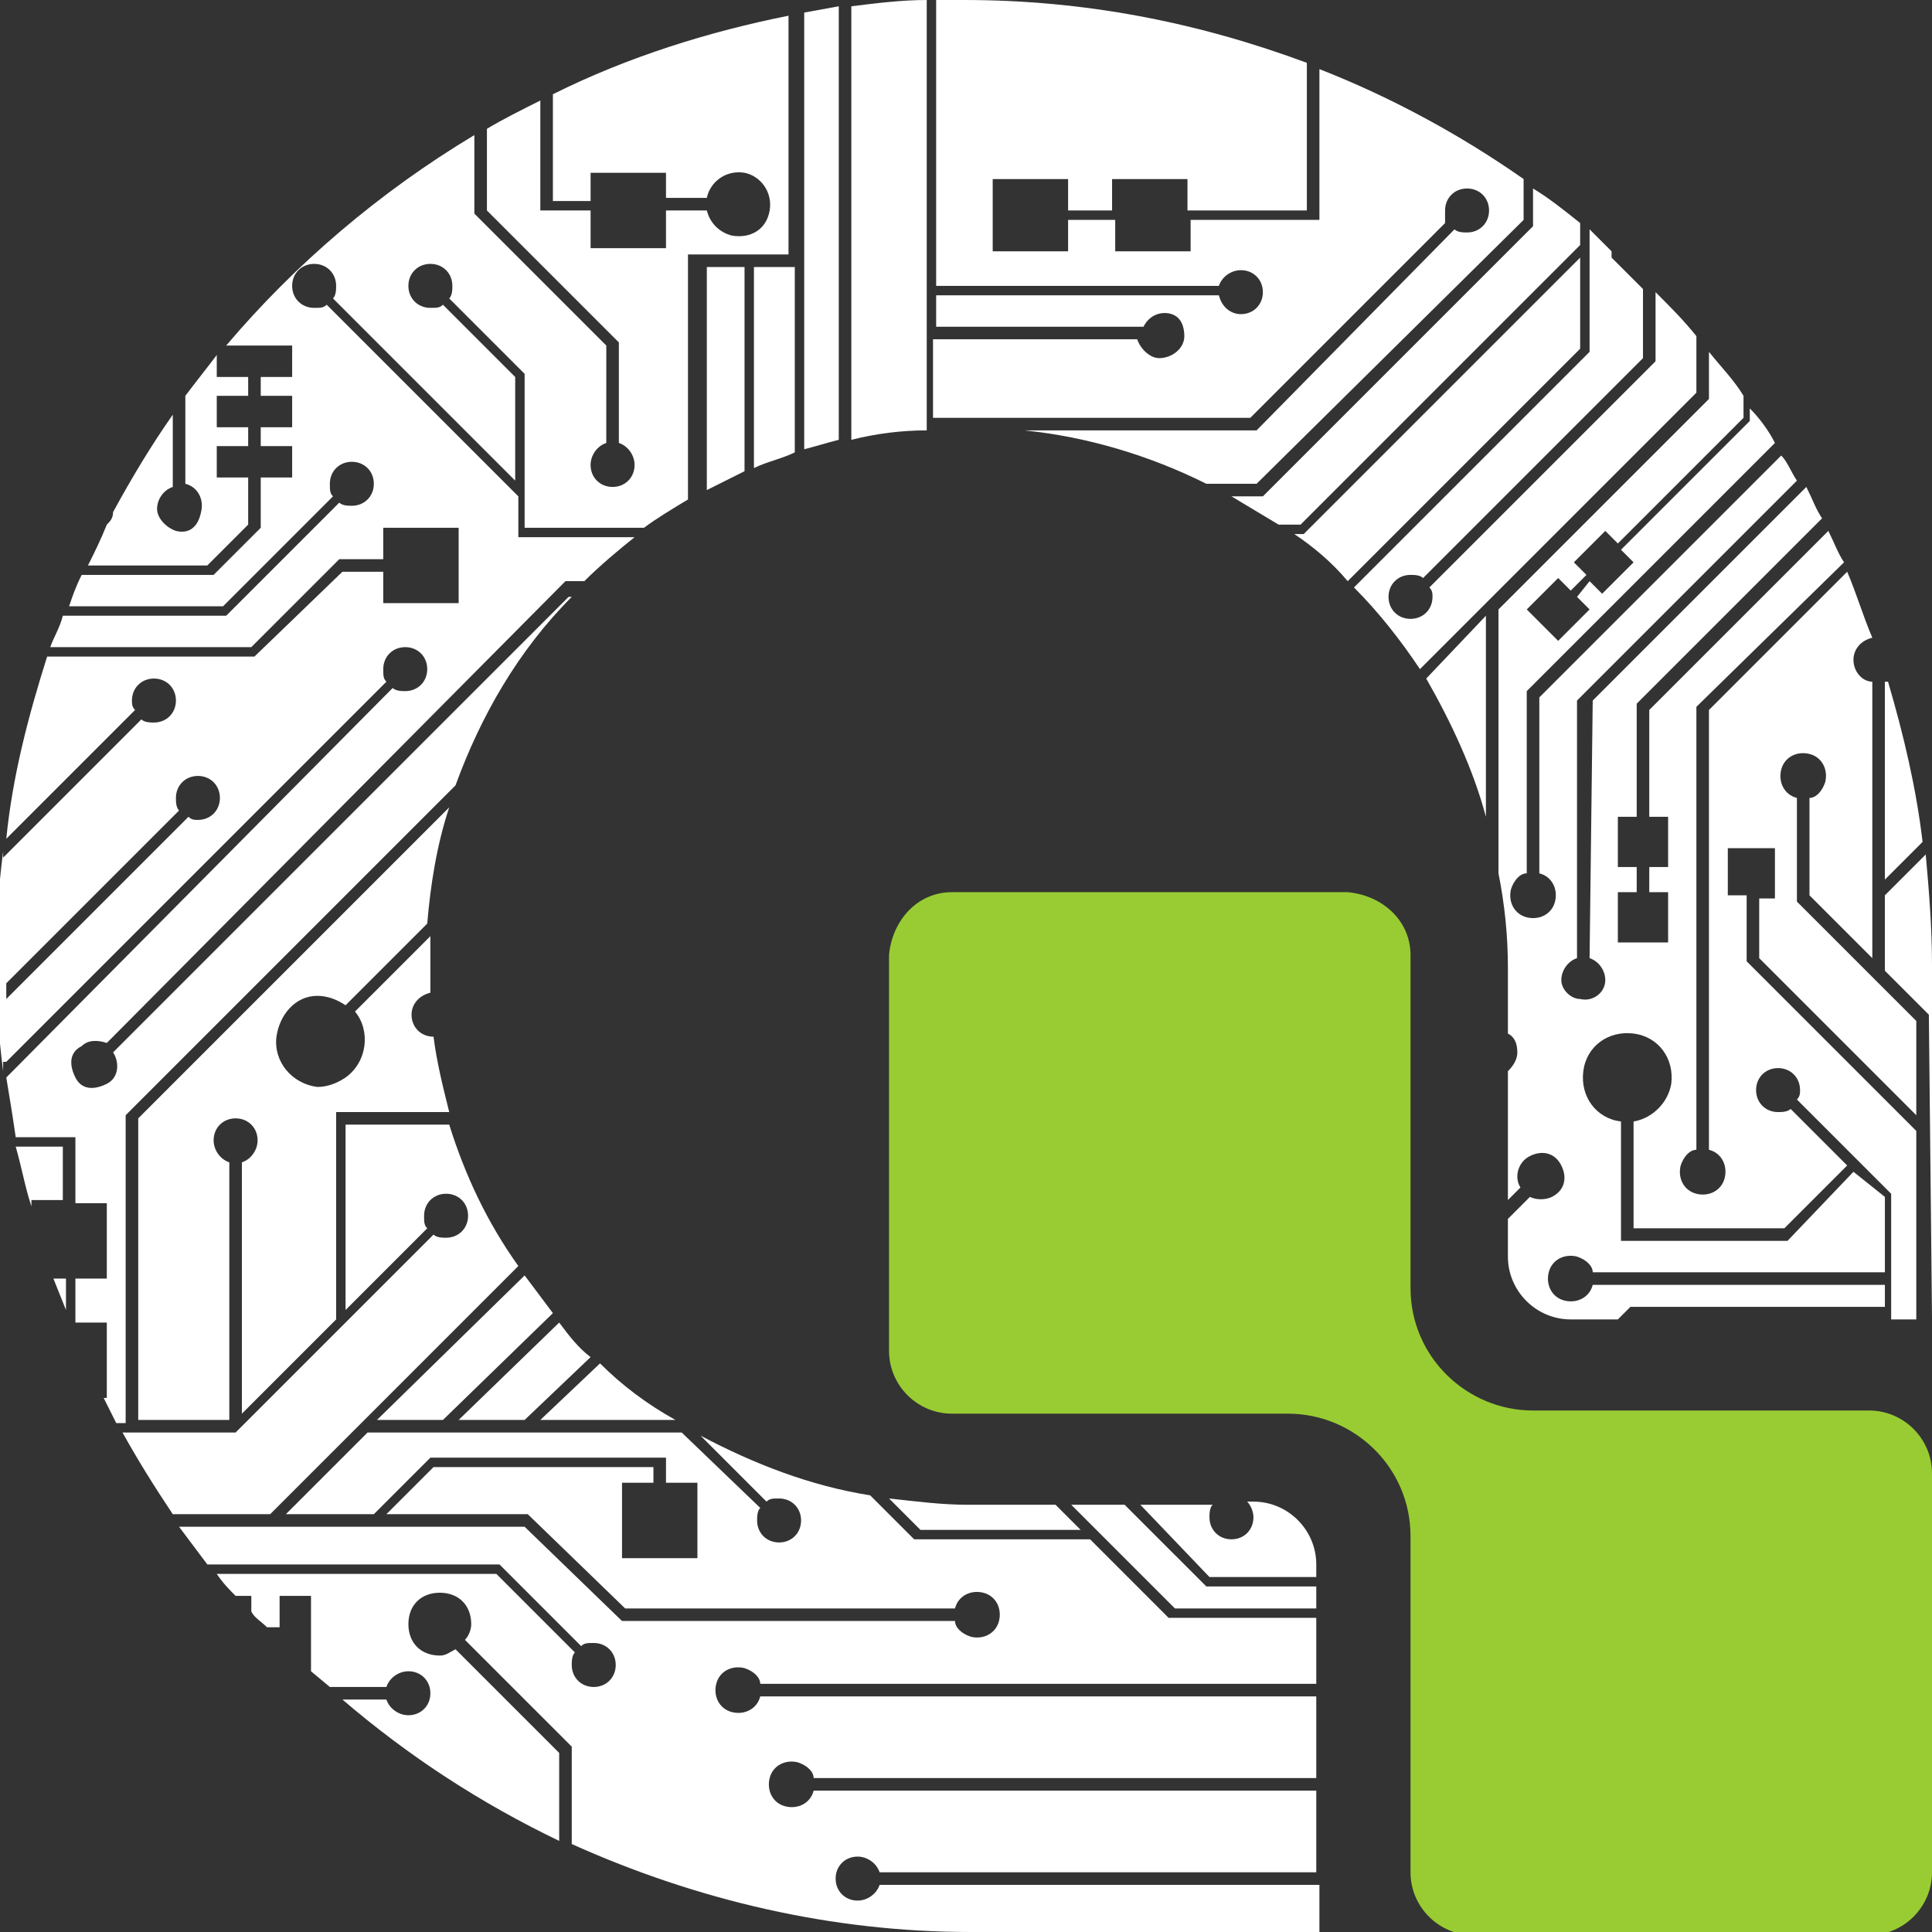
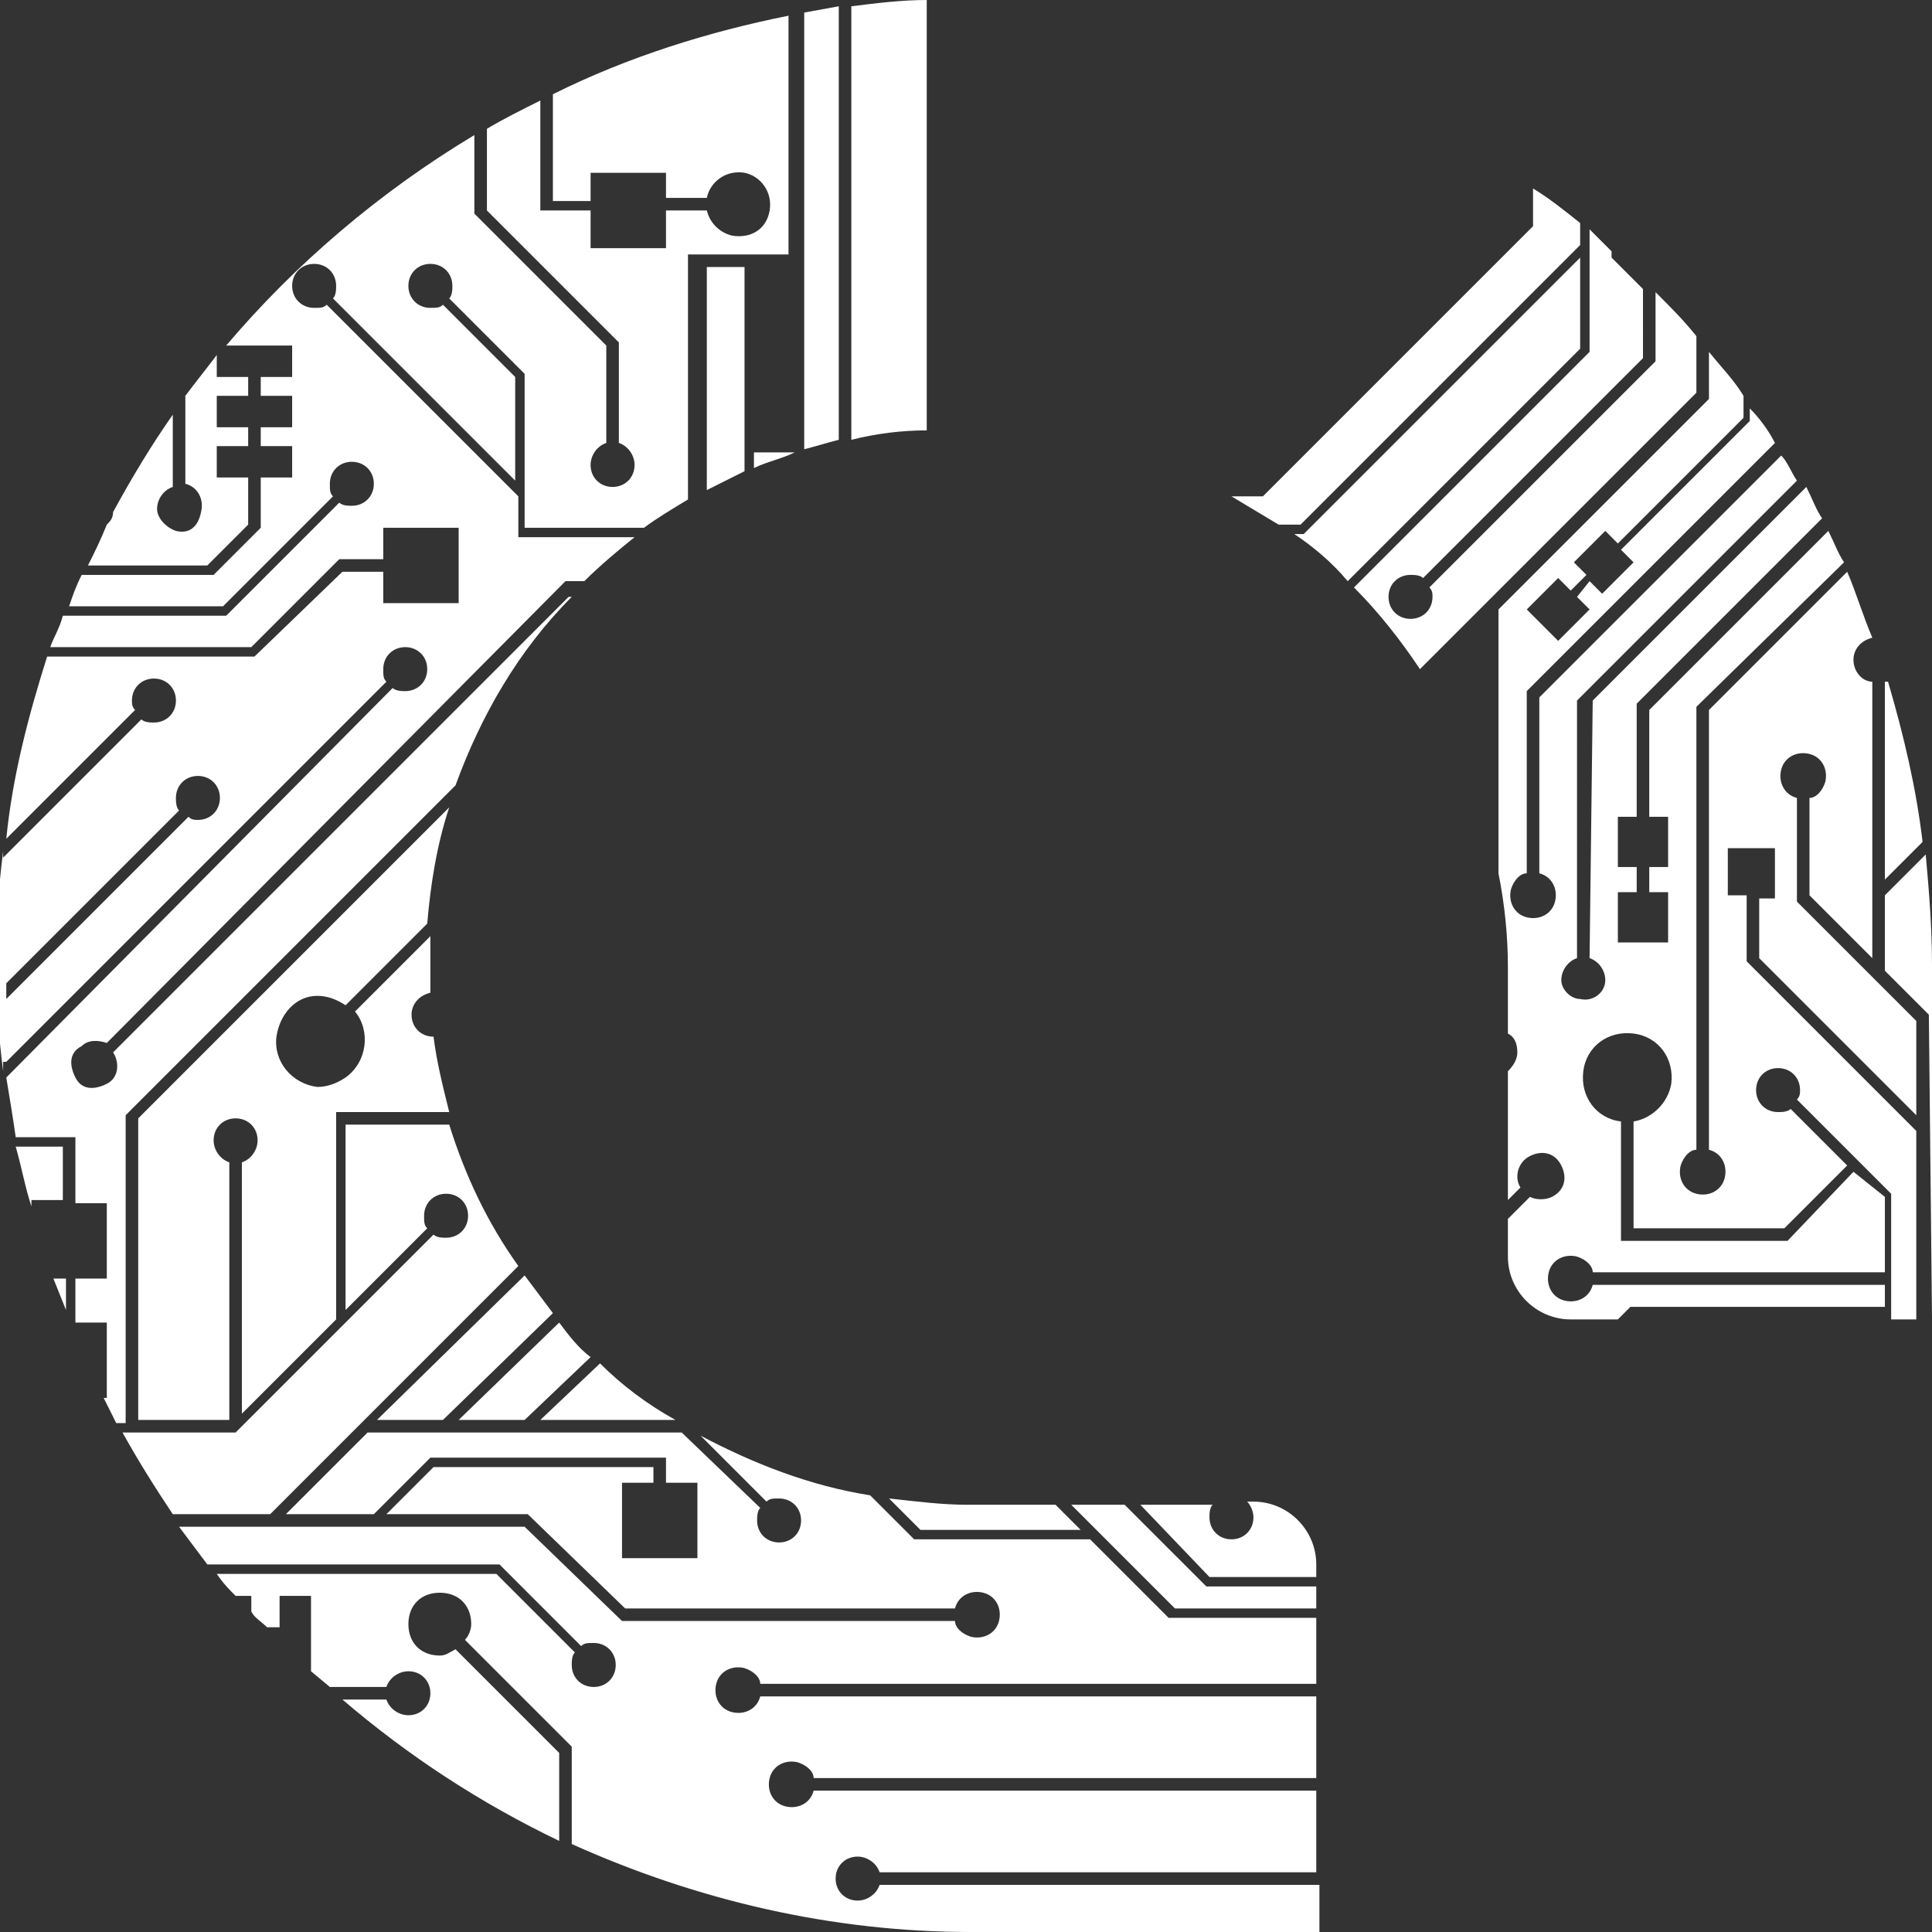
<svg xmlns="http://www.w3.org/2000/svg" version="1.1" id="Layer_1" x="0px" y="0px" viewBox="0 0 61.5 61.5" style="enable-background:new 0 0 61.5 61.5;" xml:space="preserve">
  <rect x="0" y="0" width="61.5" height="61.5" fill="#333333" stroke="none" />
  <style type="text/css">
	.st0{fill-rule:evenodd;clip-rule:evenodd;fill:url(#SVGID_1_);}
	.st1{fill:#99CC33;}
	.st2{fill:#FFFFFF;}
</style>
  <title>quanthum-logo-sans-text</title>
  <linearGradient id="SVGID_1_" gradientUnits="userSpaceOnUse" x1="2.999997e-02" y1="-63" x2="2.999997e-02" y2="-63" gradientTransform="matrix(1 0 0 -1 2.46 -63.37)">
    <stop offset="0" style="stop-color:#FF5500" />
    <stop offset="0.41" style="stop-color:#FF5500" />
    <stop offset="0.58" style="stop-color:#FF2000" />
    <stop offset="1" style="stop-color:#FF2000" />
  </linearGradient>
  <path class="st0" d="M2.5-0.4" />
  <g id="Marca">
-     <path class="st1" d="M30.3,28.4c-1.1,0-1.9,0.9-2,2V43c0,1.1,0.9,2,2,2H41c2.1,0,3.9,1.7,3.9,3.9c0,0,0,0,0,0v10.7c0,1.1,0.9,2,2,2   h12.6c1.1,0,2-0.9,2-2V46.9c0-1.1-0.9-2-2-2H48.8c-2.1,0-3.9-1.7-3.9-3.9c0,0,0,0,0,0v-3.3l0,0v-7.3c0-1.1-0.9-1.9-2-2   C43,28.4,30.3,28.4,30.3,28.4z" />
    <polygon class="st2" points="51.9,41.9 55.6,41.9 55.6,41.9 51.9,41.9  " />
    <rect x="56" y="41.9" class="st2" width="3.9" height="0" />
    <path class="st2" d="M60,21.7V28l1.2-1.2c-0.2-1.7-0.6-3.4-1.1-5.1L60,21.7z" />
    <path class="st2" d="M41.9,50.1v-0.3c0-1.1-0.9-2-2-2h-0.2c0.1,0.1,0.2,0.3,0.2,0.5c0,0.4-0.3,0.7-0.7,0.7c-0.4,0-0.7-0.3-0.7-0.7   c0-0.1,0-0.3,0.1-0.4l-0.1,0h-2.2l2.2,2.3H41.9z" />
-     <path class="st2" d="M45.4,21.6c0.8,1.4,1.5,2.9,1.9,4.4v-6.4L45.4,21.6z" />
    <path class="st2" d="M50.3,8.2L41.5,17h-0.3c0.6,0.4,1.2,0.9,1.7,1.5l7.4-7.4V8.2z" />
    <path class="st2" d="M14.3,35.8H11v5.9l2.6-2.6c-0.1-0.1-0.1-0.2-0.1-0.4c0-0.4,0.3-0.7,0.7-0.7c0.4,0,0.7,0.3,0.7,0.7   c0,0.4-0.3,0.7-0.7,0.7c-0.1,0-0.3,0-0.4-0.1l-6.3,6.3H3.9c0.5,0.9,1,1.7,1.6,2.6h3.1l7.9-7.9C15.5,38.9,14.8,37.4,14.3,35.8z" />
    <path class="st2" d="M27.1,14c0.8-0.2,1.6-0.3,2.4-0.3V0c-0.8,0-1.6,0.1-2.4,0.2V14z" />
    <path class="st2" d="M50.6,7.3v3.9l-7.5,7.5c0.8,0.8,1.5,1.7,2.1,2.6l8.8-8.8v-1.8c-0.4-0.5-0.8-0.9-1.3-1.4v2.2l-7.2,7.2   c0.1,0.1,0.1,0.2,0.1,0.3c0,0.4-0.3,0.7-0.7,0.7c-0.4,0-0.7-0.3-0.7-0.7c0-0.4,0.3-0.7,0.7-0.7c0.1,0,0.3,0,0.4,0.1l7-7V9.2l-1-1V8   L50.6,7.3z" />
    <path class="st2" d="M50.6,30.5c0.3,0.1,0.5,0.4,0.5,0.7c0,0.4-0.4,0.7-0.8,0.6c-0.3,0-0.6-0.3-0.6-0.6c0-0.3,0.2-0.6,0.5-0.7v-8.2   l7-7c-0.2-0.3-0.3-0.6-0.5-0.8l-7.7,7.7v5.6c0.4,0.1,0.6,0.5,0.5,0.9c-0.1,0.4-0.5,0.6-0.9,0.5s-0.6-0.5-0.5-0.9   c0.1-0.3,0.3-0.5,0.5-0.5V22l7.9-7.9c-0.2-0.4-0.5-0.8-0.8-1.1v0.4l-4.1,4.1l0.4,0.4l-1,1l-0.4-0.4L50.2,19l0.4,0.4l-1,1l-1-1l1-1   l0.4,0.4l0.5-0.5l-0.4-0.4l1-1l0.4,0.4l4-4v-0.7c-0.3-0.5-0.7-0.9-1.1-1.4v1.5l-6.7,6.7v8.4c0.2,1,0.3,2,0.3,3v2.1   c0.2,0.1,0.3,0.3,0.3,0.6c0,0.2-0.1,0.4-0.3,0.6v4.1l0.4-0.4c-0.2-0.3-0.1-0.8,0.3-1s0.8-0.1,1,0.3s0.1,0.8-0.3,1   c-0.2,0.1-0.5,0.1-0.7,0l-0.7,0.7V40c0,1.1,0.9,2,2,2h1.5l0.4-0.4h8.1v-0.7h-9.3c-0.1,0.4-0.5,0.6-0.9,0.5s-0.6-0.5-0.5-0.9   c0.1-0.4,0.5-0.6,0.9-0.5c0.3,0.1,0.5,0.3,0.5,0.5h9.3v-2.4L59,37.3l-2.1,2.2h-5.3v-3.8c-0.8-0.1-1.3-0.8-1.2-1.6s0.8-1.3,1.6-1.2   c0.8,0.1,1.3,0.8,1.2,1.6c-0.1,0.6-0.6,1.1-1.2,1.2v3.4h4.8l2-2L57,35.3c-0.1,0.1-0.3,0.1-0.4,0.1c-0.4,0-0.7-0.3-0.7-0.7   s0.3-0.7,0.7-0.7s0.7,0.3,0.7,0.7c0,0,0,0,0,0c0,0.1,0,0.2-0.1,0.3l3,3V42h0.8V36l-5.4-5.4v-2.1h-0.6V27h1.5v1.6H56v1.9l5,5v-3   l-3.8-3.8v-3.3c-0.4-0.1-0.6-0.5-0.5-0.9c0.1-0.4,0.5-0.6,0.9-0.5s0.6,0.5,0.5,0.9c-0.1,0.3-0.3,0.5-0.5,0.5v3.1l2,2v-8.8   C59.3,21.7,59,21.4,59,21c0-0.3,0.2-0.6,0.6-0.7c-0.3-0.7-0.5-1.4-0.8-2.1l-4.4,4.4v14c0.4,0.1,0.6,0.5,0.5,0.9s-0.5,0.6-0.9,0.5   c-0.4-0.1-0.6-0.5-0.5-0.9c0.1-0.3,0.3-0.5,0.5-0.5V22.5l4.7-4.6c-0.2-0.3-0.3-0.6-0.5-1l-5.7,5.7V26h0.6v1.6h-0.6v0.8h0.6V30h-1.6   v-1.6h0.6v-0.8h-0.6V26h0.6v-3.6l5.9-5.9c-0.2-0.3-0.3-0.6-0.5-1l-6.8,6.8L50.6,30.5z" />
    <path class="st2" d="M8.8,52.2L8.8,52.2L8.8,52.2z" />
    <path class="st2" d="M1,38.4v-0.2h1v-1.7H0.5C0.7,37.2,0.8,37.8,1,38.4z" />
    <path class="st2" d="M39.2,15.8c0.5,0.3,1,0.6,1.5,0.9h0.7l8.9-8.9V7.1c-0.5-0.4-1-0.8-1.5-1.1v1.2l-8.6,8.6H39.2z" />
    <path class="st2" d="M1.7,40.7l0.4,1v-1H1.7z" />
    <path class="st2" d="M61.5,41.9V30.7c0-1.2-0.1-2.4-0.2-3.5L60,28.5v2.4l1.4,1.4L61.5,41.9L61.5,41.9z" />
    <path class="st2" d="M7.9,12.6v-0.6h-1v-0.7c-0.3,0.4-0.7,0.9-1,1.3v2.8c0.4,0.1,0.6,0.5,0.5,0.9C6.3,16.8,6,17,5.6,16.9   C5.3,16.8,5,16.5,5,16.2c0-0.3,0.2-0.6,0.5-0.7v-2.3c-0.7,1-1.3,2-1.9,3.1c0,0.2-0.1,0.3-0.2,0.4C3.2,17.2,3,17.6,2.8,18h3.8   l1.3-1.3v-1.5h-1v-1h1v-0.6h-1v-1L7.9,12.6z" />
-     <path class="st2" d="M29.8,9.1h9c0.1-0.3,0.4-0.5,0.7-0.5c0.4,0,0.7,0.3,0.7,0.7c0,0.4-0.3,0.7-0.7,0.7c-0.3,0-0.6-0.2-0.7-0.6h-9   v1h6.6c0.2-0.4,0.6-0.5,0.9-0.4c0.3,0.1,0.4,0.4,0.4,0.7c0,0.4-0.4,0.7-0.8,0.7c-0.3,0-0.6-0.3-0.7-0.6h-6.5v2.5h10.1l6.2-6.2   C46,7,46,6.8,46,6.7C46,6.3,46.3,6,46.7,6c0.4,0,0.7,0.3,0.7,0.7c0,0.4-0.3,0.7-0.7,0.7c-0.1,0-0.3,0-0.4-0.1L40,13.7h-7.4   c2,0.2,4,0.8,5.8,1.7h1.6L48.5,7V5.7c-2-1.4-4.2-2.6-6.5-3.5V7h-4.1v1h-2.4V7H34v1h-2.4V5.7H34v1h1.4v-1h2.4v1h3.8V2   c-3.5-1.3-7.1-2-10.9-2h-0.9V9.1z" />
    <polygon class="st2" points="41.9,51.2 41.9,50.5 38.4,50.5 35.8,47.9 34.1,47.9 37.4,51.2  " />
    <path class="st2" d="M28,60c-0.1,0.3-0.4,0.5-0.7,0.5c-0.4,0-0.7-0.3-0.7-0.7s0.3-0.7,0.7-0.7c0,0,0,0,0,0c0.3,0,0.6,0.2,0.7,0.5   h13.9V57h-16c-0.1,0.4-0.5,0.6-0.9,0.5c-0.4-0.1-0.6-0.5-0.5-0.9s0.5-0.6,0.9-0.5c0.3,0.1,0.5,0.3,0.5,0.5h16V54H24.2   c-0.1,0.4-0.5,0.6-0.9,0.5c-0.4-0.1-0.6-0.5-0.5-0.9s0.5-0.6,0.9-0.5c0.3,0.1,0.5,0.3,0.5,0.5h17.7v-2.1h-4.7L34.7,49h-5.6   l-1.4-1.4c-1.9-0.3-3.7-1-5.4-1.9l2.1,2.1c0.1-0.1,0.2-0.1,0.4-0.1c0.4,0,0.7,0.3,0.7,0.7c0,0.4-0.3,0.7-0.7,0.7   c-0.4,0-0.7-0.3-0.7-0.7c0-0.1,0-0.3,0.1-0.4l-2.5-2.4h-10l-2.6,2.6h2.8l1.8-1.8h7.5v0.8h1v2.4h-2.4v-2.4h1v-0.5h-7l-1.5,1.5h4.5   l3.1,3h10.5c0.1-0.4,0.5-0.6,0.9-0.5c0.4,0.1,0.6,0.5,0.5,0.9c-0.1,0.4-0.5,0.6-0.9,0.5c-0.3-0.1-0.5-0.3-0.5-0.5H19.8l-3.1-3h-11   C6,49,6.3,49.4,6.6,49.8h9.3l2.6,2.6c0.1-0.1,0.2-0.1,0.4-0.1c0.4,0,0.7,0.3,0.7,0.7c0,0.4-0.3,0.7-0.7,0.7c-0.4,0-0.7-0.3-0.7-0.7   c0-0.1,0-0.3,0.1-0.4l-2.5-2.5H6.9c0.2,0.3,0.4,0.5,0.6,0.7H8v0.5c0.1,0.2,0.3,0.3,0.5,0.5h0.4v-1h1v2.4l0.6,0.5h1.8   c0.1-0.3,0.4-0.5,0.7-0.5c0.4,0,0.7,0.3,0.7,0.7c0,0.4-0.3,0.7-0.7,0.7c-0.3,0-0.6-0.2-0.7-0.5h-1.4c2.1,1.8,4.4,3.3,6.9,4.5v-2.8   l-3.3-3.3c-0.2,0.1-0.3,0.2-0.5,0.2c-0.6,0-1-0.4-1-1s0.4-1,1-1s1,0.4,1,1c0,0.2-0.1,0.4-0.2,0.5l3.4,3.4v3.1   c4,1.8,8.3,2.8,12.7,2.8H42V60H28z" />
    <path class="st2" d="M0.2,33.8l12.1-12.1c-0.1-0.1-0.1-0.2-0.1-0.4c0-0.4,0.3-0.7,0.7-0.7s0.7,0.3,0.7,0.7c0,0.4-0.3,0.7-0.7,0.7   l0,0c-0.1,0-0.3,0-0.4-0.1L0.2,34.3c0.1,0.6,0.2,1.2,0.3,1.9h1.9v2.1h1v2.4h-1v1.4h1v2.4H3.3l0.4,0.8H4v-9.8l10.5-10.5   c0.8-2.2,2-4.3,3.7-6h-0.1L3.6,33.5c0.2,0.3,0.2,0.8-0.2,1s-0.8,0.2-1-0.2s-0.2-0.8,0.2-1c0.2-0.2,0.5-0.2,0.8-0.1L18,18.5h0.6   c0.5-0.5,1.1-1,1.6-1.4h-3.7v-1.3l-6.1-6.1c-0.1,0.1-0.2,0.1-0.4,0.1c-0.4,0-0.7-0.3-0.7-0.7c0-0.4,0.3-0.7,0.7-0.7   c0.4,0,0.7,0.3,0.7,0.7c0,0.1,0,0.3-0.1,0.4l5.8,5.8V12l-2.3-2.3c-0.1,0.1-0.2,0.1-0.4,0.1c-0.4,0-0.7-0.3-0.7-0.7s0.3-0.7,0.7-0.7   c0.4,0,0.7,0.3,0.7,0.7c0,0.1,0,0.3-0.1,0.4l2.4,2.4v4.9h3.8c0.4-0.3,0.9-0.6,1.4-0.9V8.1h3.2V0.5C22.6,1,20,1.8,17.6,3v3.4h1.2   V5.5h2.4v0.8h1.3c0.1-0.5,0.6-0.9,1.2-0.8c0.5,0.1,0.9,0.6,0.8,1.2s-0.6,0.9-1.2,0.8c-0.4-0.1-0.7-0.4-0.8-0.8h-1.3v1.2h-2.4V6.7   h-1.6V3.2c-0.6,0.3-1.2,0.6-1.7,0.9v2.6l4.2,4.2v3.2c0.3,0.1,0.5,0.4,0.5,0.7c0,0.4-0.3,0.7-0.7,0.7c-0.4,0-0.7-0.3-0.7-0.7   c0-0.3,0.2-0.6,0.5-0.7V11l-4.2-4.2V4.3c-3,1.8-5.7,4.1-7.9,6.7h2.1v1h-1v0.6h1v1h-1v0.6h1v1h-1v1.6l-1.5,1.5H2.6   c-0.2,0.4-0.3,0.7-0.4,1h4.9l3.5-3.5c-0.1-0.1-0.1-0.2-0.1-0.4c0-0.4,0.3-0.7,0.7-0.7c0.4,0,0.7,0.3,0.7,0.7c0,0.4-0.3,0.7-0.7,0.7   c-0.1,0-0.3,0-0.4-0.1l-3.6,3.6H2c-0.1,0.4-0.3,0.7-0.4,1H8l2.8-2.8h1.4v-1h2.4v2.4h-2.4v-1h-1.3l-2.8,2.7H1.5   c-0.6,1.9-1.1,3.8-1.3,5.8l4.1-4.1c-0.1-0.1-0.1-0.2-0.1-0.3c0-0.4,0.3-0.7,0.7-0.7c0.4,0,0.7,0.3,0.7,0.7c0,0.4-0.3,0.7-0.7,0.7   c-0.1,0-0.3,0-0.4-0.1l-4.4,4.4v-0.2c-0.3,2.3-0.3,4.7,0,7V33.8z M0.2,31.3l5.5-5.5c-0.1-0.1-0.1-0.3-0.1-0.4   c0-0.4,0.3-0.7,0.7-0.7S7,25,7,25.4c0,0.4-0.3,0.7-0.7,0.7h0c-0.1,0-0.2,0-0.3-0.1l-5.8,5.8V31.3z" />
    <path class="st2" d="M25.6,14.3c0.4-0.1,0.7-0.2,1.1-0.3V0.2l-1.1,0.2V14.3z" />
    <path class="st2" d="M34.4,48.7l-0.8-0.8h-2.8c-0.8,0-1.6-0.1-2.5-0.2l1,1L34.4,48.7z" />
    <path class="st2" d="M22.5,15.6c0.4-0.2,0.8-0.4,1.2-0.6V8.5h-1.2V15.6z" />
-     <path class="st2" d="M24,14.9c0.4-0.2,0.9-0.3,1.3-0.5V8.5H24V14.9z" />
+     <path class="st2" d="M24,14.9c0.4-0.2,0.9-0.3,1.3-0.5H24V14.9z" />
    <path class="st2" d="M4.4,45.2h2.9V37c-0.3-0.1-0.5-0.4-0.5-0.7c0-0.4,0.3-0.7,0.7-0.7s0.7,0.3,0.7,0.7c0,0.3-0.2,0.6-0.5,0.7v8   l3-3l0,0v-6.6h3.6c-0.2-0.8-0.4-1.6-0.5-2.4c-0.4,0-0.7-0.3-0.7-0.7c0-0.3,0.2-0.6,0.6-0.7c0-0.3,0-0.6,0-0.9s0-0.6,0-0.9l-2.4,2.4   c0.5,0.6,0.4,1.6-0.3,2.1c-0.3,0.2-0.6,0.3-0.9,0.3c-0.8-0.1-1.4-0.8-1.3-1.6c0.1-0.7,0.6-1.3,1.3-1.3c0.3,0,0.6,0.1,0.9,0.3   l2.6-2.6c0.1-1.2,0.3-2.5,0.7-3.7l-9.9,9.9V45.2z" />
    <path class="st2" d="M17.6,41.8c-0.3-0.4-0.6-0.8-0.9-1.2L12,45.2h2.1L17.6,41.8z" />
    <path class="st2" d="M18.8,43.2c-0.4-0.3-0.7-0.7-1-1.1l-3.2,3.1h2.1L18.8,43.2z" />
    <path class="st2" d="M19.1,43.4l-1.9,1.8h4.3C20.6,44.7,19.8,44.1,19.1,43.4z" />
  </g>
</svg>